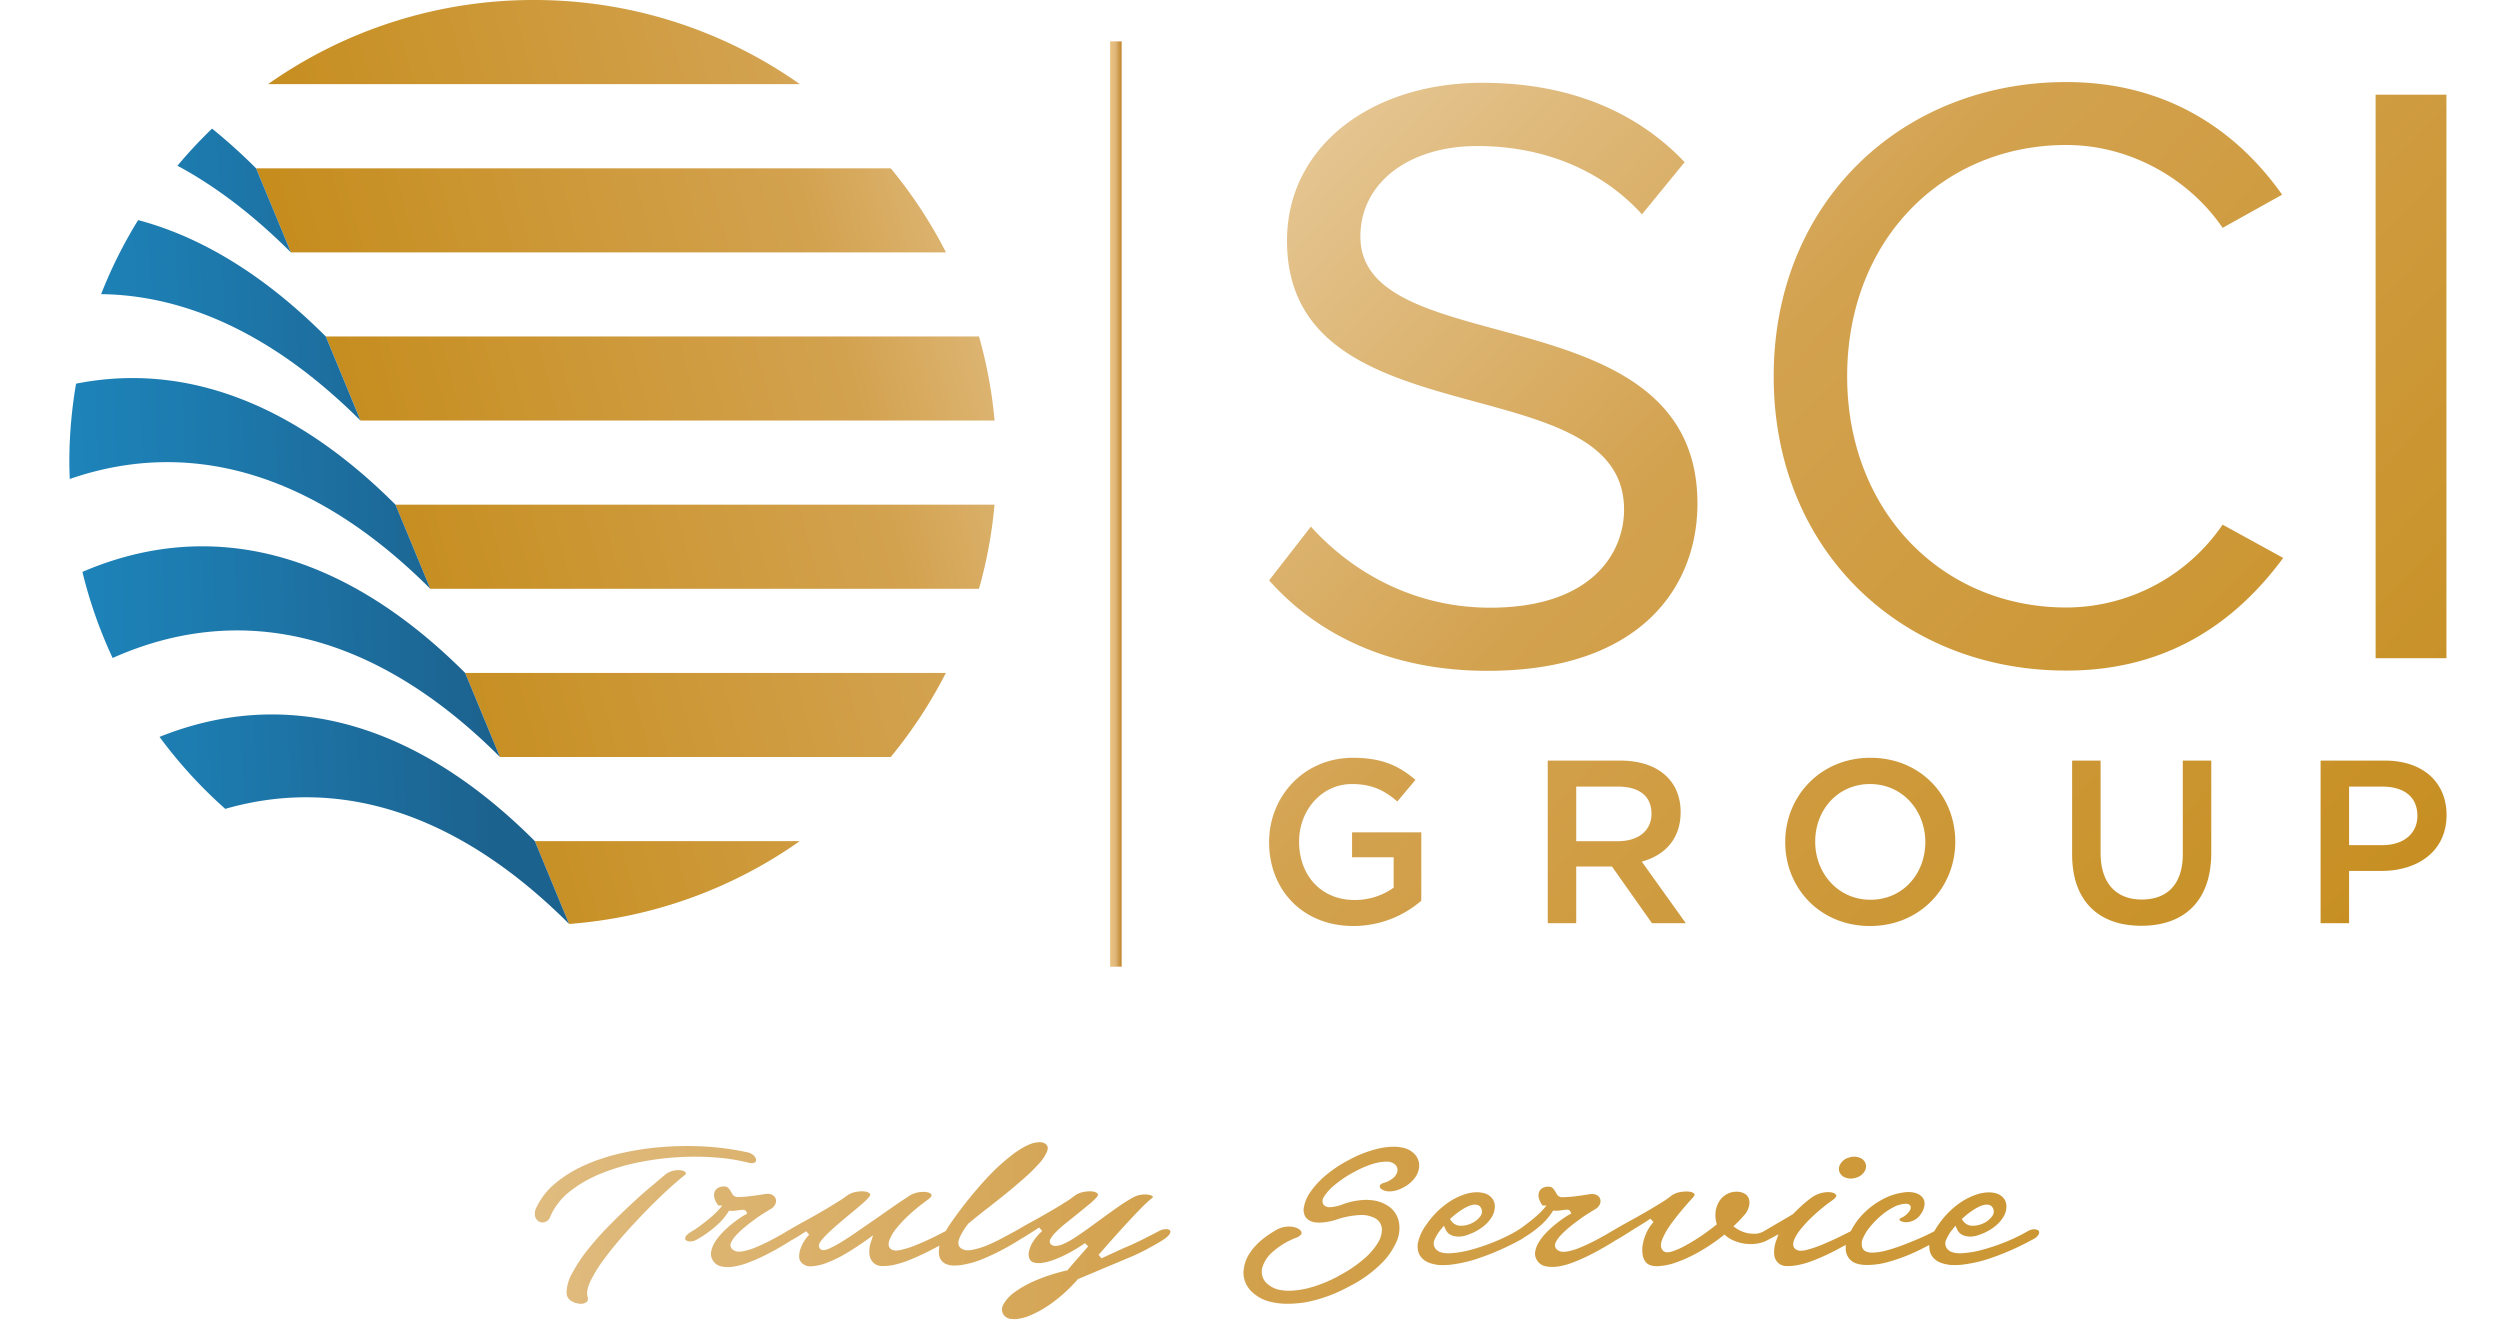
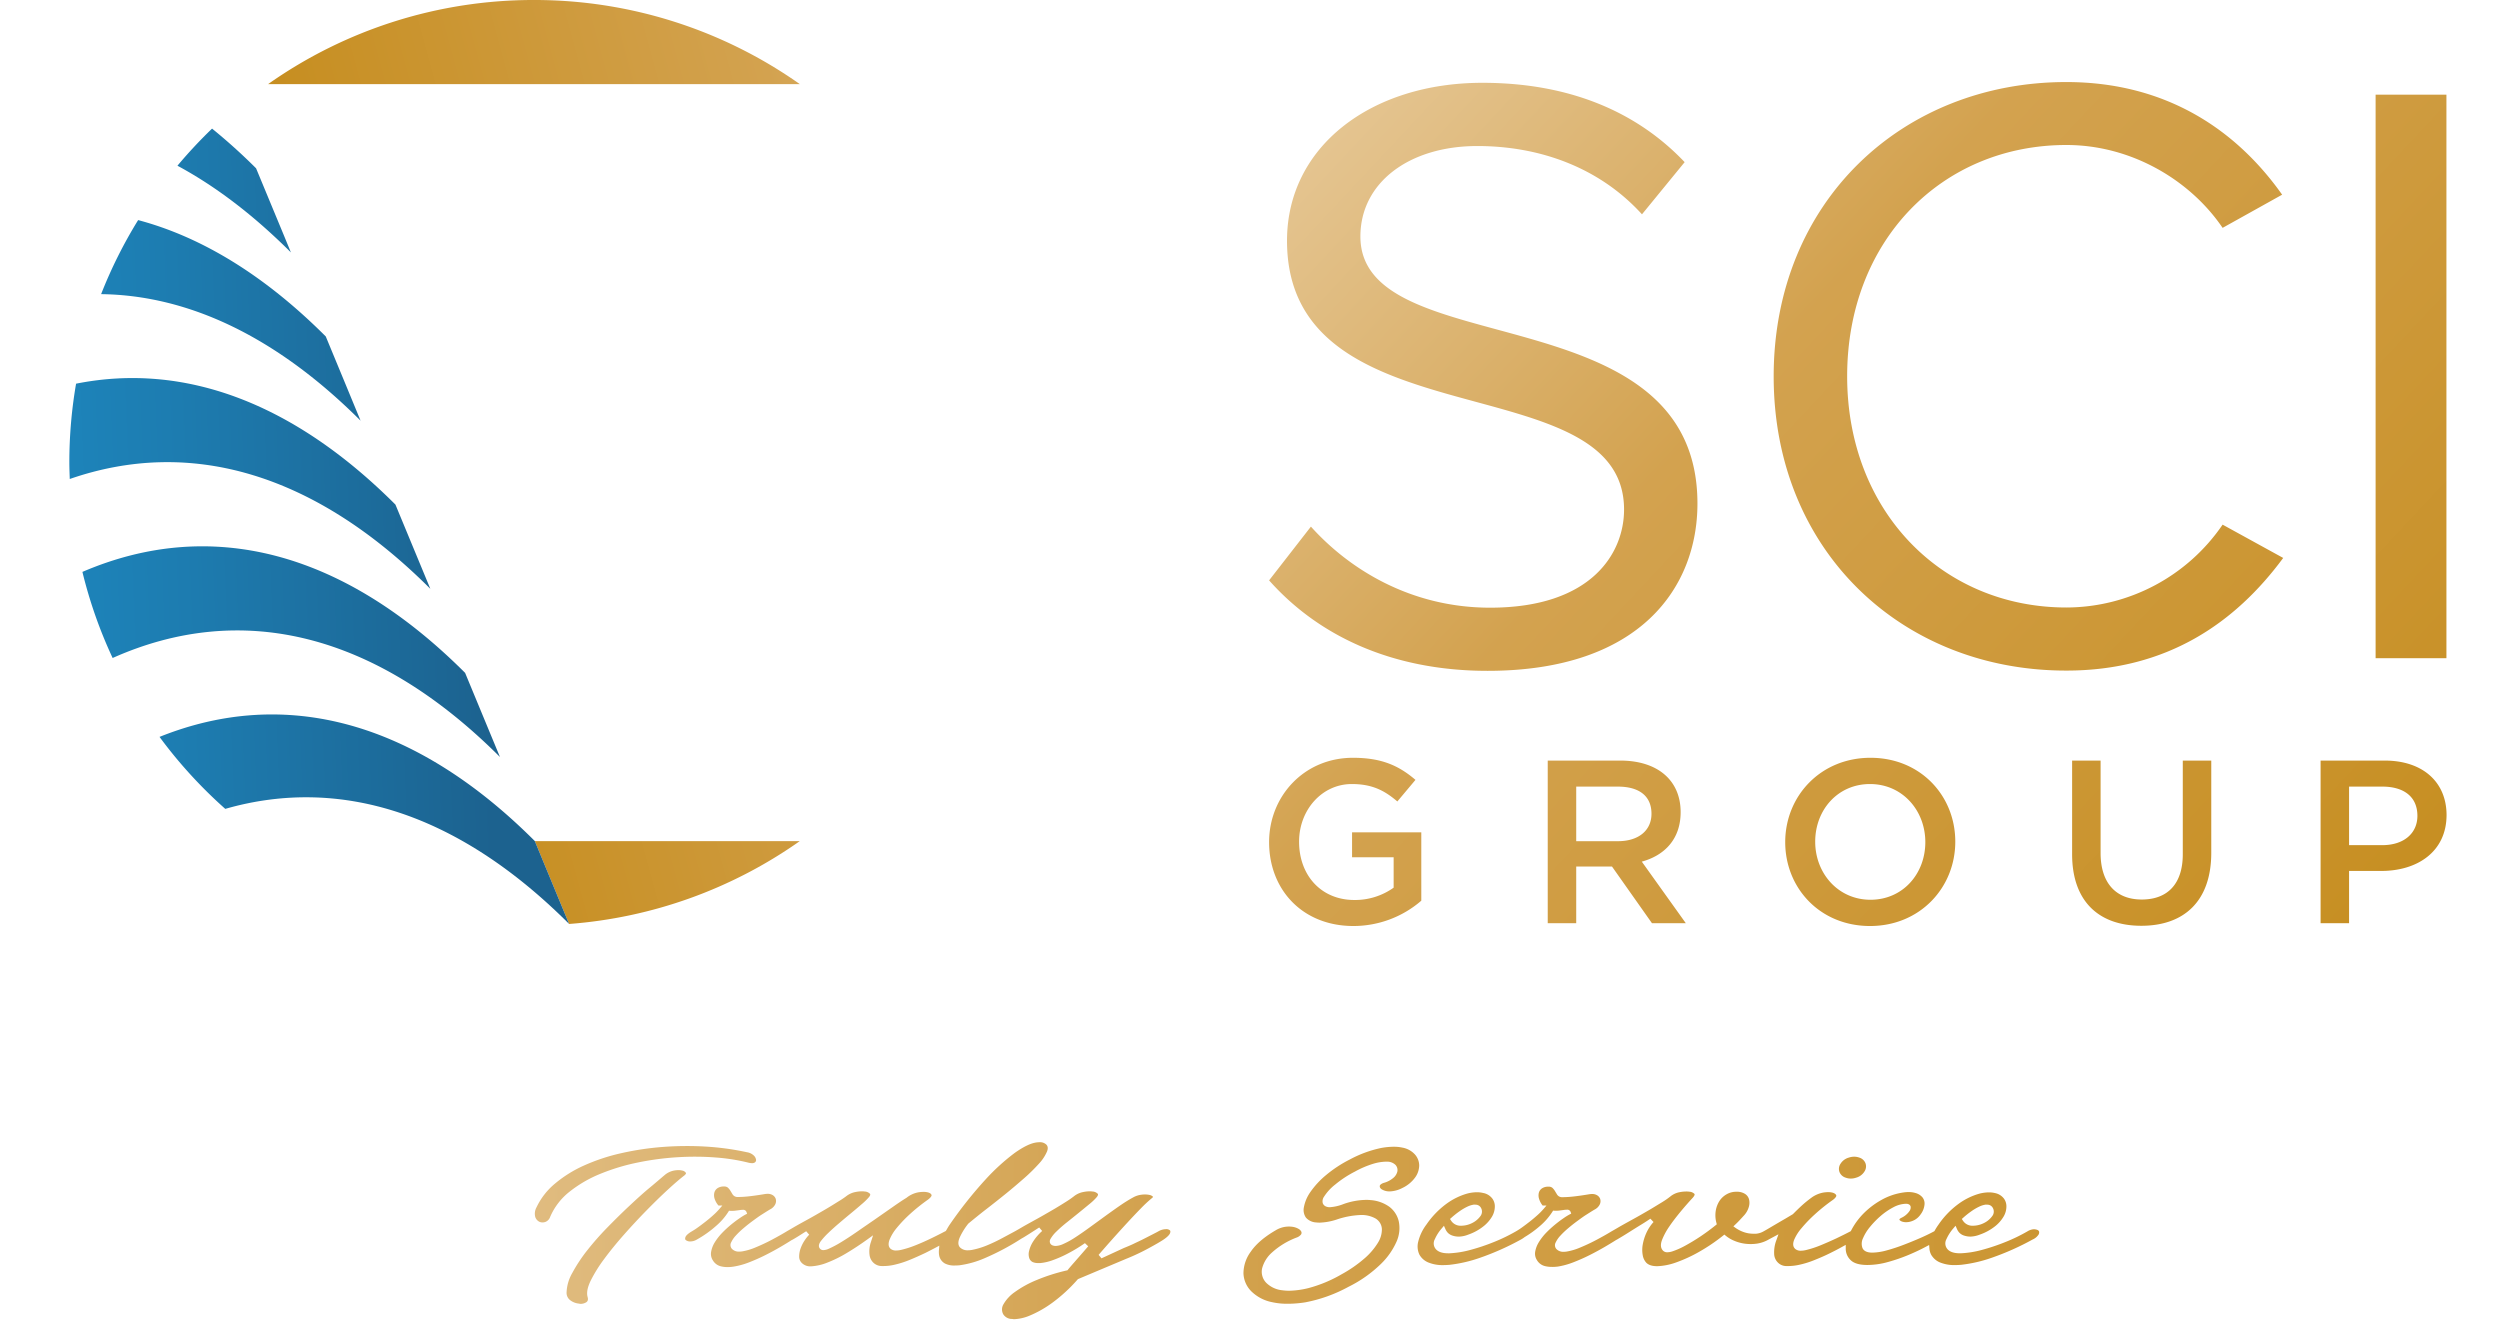
<svg xmlns="http://www.w3.org/2000/svg" xmlns:xlink="http://www.w3.org/1999/xlink" viewBox="0 0 965.51 510.86">
  <defs>
    <style>.cls-1{fill:url(#linear-gradient);}.cls-2{fill:url(#linear-gradient-2);}.cls-3{fill:url(#linear-gradient-3);}.cls-4{fill:url(#linear-gradient-4);}.cls-5{fill:url(#linear-gradient-5);}.cls-6{fill:url(#linear-gradient-6);}.cls-7{fill:url(#linear-gradient-7);}.cls-8{fill:url(#linear-gradient-8);}.cls-9{fill:url(#linear-gradient-9);}.cls-10{fill:url(#linear-gradient-10);}</style>
    <linearGradient id="linear-gradient" x1="-123.91" y1="472.58" x2="1224.81" y2="479.5" gradientUnits="userSpaceOnUse">
      <stop offset="0" stop-color="#f2dfc3" />
      <stop offset="0.42" stop-color="#d3a24f" />
      <stop offset="1" stop-color="#c28710" />
    </linearGradient>
    <linearGradient id="linear-gradient-2" x1="545.36" y1="252.13" x2="129.19" y2="365.34" xlink:href="#linear-gradient" />
    <linearGradient id="linear-gradient-3" x1="531.9" y1="202.65" x2="115.73" y2="315.86" xlink:href="#linear-gradient" />
    <linearGradient id="linear-gradient-4" x1="464.95" y1="-43.44" x2="48.79" y2="69.77" xlink:href="#linear-gradient" />
    <linearGradient id="linear-gradient-5" x1="515.69" y1="143.06" x2="99.53" y2="256.27" xlink:href="#linear-gradient" />
    <linearGradient id="linear-gradient-6" x1="498.51" y1="79.93" x2="82.35" y2="193.13" xlink:href="#linear-gradient" />
    <linearGradient id="linear-gradient-7" x1="480.48" y1="13.65" x2="64.32" y2="126.86" xlink:href="#linear-gradient" />
    <linearGradient id="linear-gradient-8" x1="-5.92" y1="209.45" x2="185.71" y2="201.78" gradientUnits="userSpaceOnUse">
      <stop offset="0.01" stop-color="#1d89c1" />
      <stop offset="0.4" stop-color="#1d7cb0" />
      <stop offset="1" stop-color="#1c628f" />
    </linearGradient>
    <linearGradient id="linear-gradient-9" x1="428.75" y1="194.66" x2="433.18" y2="194.66" gradientUnits="userSpaceOnUse">
      <stop offset="0.01" stop-color="#ebc17d" />
      <stop offset="0.45" stop-color="#dfb77c" />
      <stop offset="1" stop-color="#c08329" />
    </linearGradient>
    <linearGradient id="linear-gradient-10" x1="437.24" y1="-73.86" x2="1000.8" y2="453.34" xlink:href="#linear-gradient" />
  </defs>
  <g id="Layer_1" data-name="Layer 1">
    <path class="cls-1" d="M390.91,509.39a4,4,0,0,1-3.38-1.7,3.83,3.83,0,0,1,0-3.95,14.56,14.56,0,0,1,4.4-4.75,40.62,40.62,0,0,1,8.39-4.62,71.89,71.89,0,0,1,11.62-3.71l.33-.08.2-.26c.26-.33,1.12-1.33,2.58-3s3.23-3.68,5.22-6L419,480.11a58.41,58.41,0,0,1-6.44,3.92,44.54,44.54,0,0,1-5.94,2.64,19.48,19.48,0,0,1-4.81,1.13c-.3,0-.58,0-.85,0a5,5,0,0,1-2.2-.42,2.63,2.63,0,0,1-1.27-1.53,5,5,0,0,1-.05-2.73,11.71,11.71,0,0,1,1.57-3.65,19.75,19.75,0,0,1,3.48-4.06l-1.15-1.35-3.8,2.44-2,1.25c-.34.21-.59.34-.84.48l-.4.24a95.46,95.46,0,0,1-14,7.44,36.84,36.84,0,0,1-9.68,2.74q-.93.09-1.77.09A7.91,7.91,0,0,1,365,488a4.5,4.5,0,0,1-2.28-3.08,7.81,7.81,0,0,1-.09-2.2l.14-1.64-1.52.81c-1.23.65-2.51,1.31-3.89,2-2,.95-4,1.85-6,2.67a37.08,37.08,0,0,1-5.84,1.87,18.56,18.56,0,0,1-4.18.52l-.83,0a4.7,4.7,0,0,1-3.19-1.28,5,5,0,0,1-1.51-3.11,10.92,10.92,0,0,1,.55-4.9l.82-2.58-2.27,1.64c-2.63,1.89-5.3,3.65-7.95,5.23a47.32,47.32,0,0,1-7.49,3.69,20,20,0,0,1-6.15,1.42h0a4.65,4.65,0,0,1-3.73-1.37,3.37,3.37,0,0,1-.95-2.41,9.44,9.44,0,0,1,.58-3.19,14,14,0,0,1,1.55-3.06,13.7,13.7,0,0,1,1.75-2.18l-1.17-1.34-2.74,1.74c-.88.56-1.7,1.05-2.47,1.49l-.33.15c-1.26.8-2.74,1.71-4.49,2.73s-3.79,2.13-5.82,3.15-4.15,1.95-6.26,2.77a28.78,28.78,0,0,1-6,1.64,15.13,15.13,0,0,1-2.26.18,10.65,10.65,0,0,1-2.6-.31,4.94,4.94,0,0,1-3.09-2.33,4.55,4.55,0,0,1-.66-3.2,10.1,10.1,0,0,1,1.37-3.65,21.8,21.8,0,0,1,2.78-3.61,42.51,42.51,0,0,1,3.45-3.21q1.75-1.44,3.3-2.49a24.69,24.69,0,0,1,2.32-1.46l.69-.35-.25-.69a1.34,1.34,0,0,0-1.42-.82,8.61,8.61,0,0,0-1.36.13l-1.66.21a8.69,8.69,0,0,1-1,.06l-.73,0-.58-.05-.29.48a24.53,24.53,0,0,1-4.81,5.48,41.63,41.63,0,0,1-7.39,5.21,4.88,4.88,0,0,1-2.38.69,2.65,2.65,0,0,1-1.84-.55c-.11-.1-.37-.36-.11-1.12.15-.44.69-1.17,2.4-2.19a27.29,27.29,0,0,0,2.61-1.71c.93-.67,1.86-1.38,2.81-2.12s1.88-1.52,2.78-2.33a25.51,25.51,0,0,0,2.44-2.44l1.22-1.42h-1.51A7.45,7.45,0,0,1,276,463a4.35,4.35,0,0,1-.11-2.43,3,3,0,0,1,1.19-1.67,4.2,4.2,0,0,1,2.49-.67,2.22,2.22,0,0,1,1.48.39,5.42,5.42,0,0,1,1,1.2l.86,1.42a2.25,2.25,0,0,0,2,1.05,41.2,41.2,0,0,0,4.65-.3c1.74-.2,3.63-.47,5.69-.82a7.55,7.55,0,0,1,1.21-.11,3.63,3.63,0,0,1,1.73.38,2.74,2.74,0,0,1,1.38,1.5,2.93,2.93,0,0,1-.14,2.12,4.41,4.41,0,0,1-2,2c-.95.55-2,1.23-3.22,2s-2.39,1.64-3.6,2.53-2.38,1.82-3.49,2.77a31.62,31.62,0,0,0-2.91,2.78,9.93,9.93,0,0,0-1.79,2.59,2.19,2.19,0,0,0,.24,2.57,3.65,3.65,0,0,0,2.83,1.08,7.91,7.91,0,0,0,1.14-.09,22.79,22.79,0,0,0,5.27-1.58c1.91-.79,4-1.75,6.11-2.87s4.19-2.28,6-3.39c.5-.29,1.32-.75,2.42-1.4s2.35-1.34,3.78-2.13,3-1.64,4.58-2.55,3.2-1.83,4.73-2.74,2.91-1.77,4.16-2.56A33,33,0,0,0,326.8,462a8.17,8.17,0,0,1,3.51-1.62,12.68,12.68,0,0,1,2.54-.29,8.42,8.42,0,0,1,1.15.08,3,3,0,0,1,2,.89c.28.34-.14,1-.54,1.43a23.93,23.93,0,0,1-2.65,2.56q-1.86,1.62-4.13,3.49t-4.59,3.85c-1.55,1.32-2.94,2.56-4.15,3.73a27.47,27.47,0,0,0-2.87,3.13c-1.17,1.53-.85,2.46-.38,3a1.65,1.65,0,0,0,1.34.55,5.44,5.44,0,0,0,2.09-.55,42.2,42.2,0,0,0,4.74-2.53c1.84-1.12,3.87-2.44,6.11-4s4.47-3.08,6.74-4.65l6.62-4.62c2.13-1.49,4-2.78,5.76-3.85a10.29,10.29,0,0,1,4.57-2.12,13,13,0,0,1,2-.17,6.57,6.57,0,0,1,1.8.22c1,.3,1.25.74,1.32,1.05s-.42,1-1.4,1.73a70.18,70.18,0,0,0-6.92,5.54,50.92,50.92,0,0,0-5.1,5.34,17.33,17.33,0,0,0-2.8,4.56c-.6,1.61-.47,2.8.41,3.55a3.16,3.16,0,0,0,2.12.65,8.93,8.93,0,0,0,2-.26,38,38,0,0,0,5.54-1.78c2-.79,4.06-1.71,6.14-2.72s3.81-1.89,5.23-2.64l.26-.12.17-.25.24-.41c.35-.61.7-1.23,1.14-1.86a160.33,160.33,0,0,1,13.82-17.4,80.74,80.74,0,0,1,11.22-10.22c3.18-2.26,5.88-3.61,8-4a9.42,9.42,0,0,1,1.6-.16,3.56,3.56,0,0,1,2.64.91c.39.41.87,1.16.27,2.67a16.3,16.3,0,0,1-3,4.58,68.41,68.41,0,0,1-5.72,5.65c-2.29,2-4.71,4.08-7.21,6.1s-5.06,4.05-7.59,6-4.82,3.84-6.86,5.51a25.62,25.62,0,0,0-3.31,5.32c-.78,1.8-.71,3.15.21,4a4.13,4.13,0,0,0,2.95,1,8.58,8.58,0,0,0,1.6-.16A29.9,29.9,0,0,0,381.1,481a61.61,61.61,0,0,0,6-2.85l4.88-2.62c.55-.31,1.37-.77,2.47-1.42s2.35-1.34,3.78-2.13,3-1.64,4.58-2.55,3.2-1.83,4.73-2.74,2.91-1.77,4.16-2.56a34.43,34.43,0,0,0,3.07-2.13,8.12,8.12,0,0,1,3.51-1.62,12.61,12.61,0,0,1,2.54-.29,8.42,8.42,0,0,1,1.15.08,3,3,0,0,1,2,.89c.27.34-.14,1-.54,1.43a21.56,21.56,0,0,1-2.67,2.51q-1.92,1.59-4.14,3.39c-1.49,1.21-3,2.42-4.54,3.65a49.8,49.8,0,0,0-4,3.5,13,13,0,0,0-2.35,2.9,1.85,1.85,0,0,0-.16,1.7,1.76,1.76,0,0,0,1.25.93,3,3,0,0,0,.87.12,7.58,7.58,0,0,0,2.85-.71,31.48,31.48,0,0,0,4.65-2.55c1.68-1.09,3.5-2.35,5.44-3.76l5.88-4.28c2-1.45,3.93-2.83,5.85-4.16s3.67-2.41,5.24-3.27a8.84,8.84,0,0,1,3.29-1.07,10.71,10.71,0,0,1,1.35-.08,7.61,7.61,0,0,1,1.65.17,2.5,2.5,0,0,1,1.42.73h0s0,.18-.47.54a51.19,51.19,0,0,0-4.19,3.9c-1.65,1.68-3.42,3.55-5.3,5.59s-3.8,4.16-5.73,6.32-3.71,4.2-5.33,6.07l1.11,1.34L434,482c1.17-.48,2.49-1,3.91-1.69s2.77-1.29,4-1.94l3.4-1.74c1.05-.53,1.78-.92,2.21-1.17a6.13,6.13,0,0,1,2.76-.75,2.08,2.08,0,0,1,1.54.45c.09.09.34.35.05,1.12-.17.45-.73,1.24-2.41,2.39-.56.38-1.34.86-2.33,1.44s-2.17,1.23-3.47,1.94-2.68,1.41-4.17,2.12-3,1.37-4.58,2L416.31,494l-.14.15a60.3,60.3,0,0,1-9.79,9,42.47,42.47,0,0,1-8.84,5,17.19,17.19,0,0,1-6,1.33Q391.24,509.42,390.91,509.39Zm106.29-5.87a26.5,26.5,0,0,1-5.83-.6,15.77,15.77,0,0,1-8.14-4.24,10.34,10.34,0,0,1-3-6.9,14.16,14.16,0,0,1,2.79-8.33c2-2.95,5.24-5.75,9.68-8.32a9.94,9.94,0,0,1,3.4-1.29,10.51,10.51,0,0,1,1.73-.14,8.62,8.62,0,0,1,1.36.1,6.4,6.4,0,0,1,2.32.8,2.53,2.53,0,0,1,1.09,1.13,1.17,1.17,0,0,1-.11,1,3.73,3.73,0,0,1-1.8,1.24,29.87,29.87,0,0,0-9.41,5.72,12.45,12.45,0,0,0-3.85,6.18A6.14,6.14,0,0,0,489,495.4a10.28,10.28,0,0,0,6.32,2.92,18.9,18.9,0,0,0,2.57.17,33.43,33.43,0,0,0,7.35-1,51.91,51.91,0,0,0,13-5.42,50,50,0,0,0,8.66-6,25.94,25.94,0,0,0,5.19-6,9.76,9.76,0,0,0,1.6-5.37,5,5,0,0,0-2.4-4.08,11,11,0,0,0-6-1.37A32.6,32.6,0,0,0,516.2,471a23.34,23.34,0,0,1-6.59,1.19,10.68,10.68,0,0,1-1.3-.08,5.6,5.6,0,0,1-3.95-1.86,5.17,5.17,0,0,1-.78-4.06,14.87,14.87,0,0,1,2.49-5.82,32.85,32.85,0,0,1,5.95-6.46,48.65,48.65,0,0,1,9.3-6.12,45.09,45.09,0,0,1,11.95-4.41,27.45,27.45,0,0,1,5-.5,15.13,15.13,0,0,1,3.37.34,8.59,8.59,0,0,1,4.82,2.65,6.46,6.46,0,0,1,1.64,4.2,8.1,8.1,0,0,1-1.57,4.68,12.86,12.86,0,0,1-4.95,4.06,11.39,11.39,0,0,1-4.7,1.31h-.36a5.47,5.47,0,0,1-3-.87c-.68-.53-.69-1-.63-1.32s.64-.84,1.64-1.13a9.28,9.28,0,0,0,3.49-1.82,4.64,4.64,0,0,0,1.65-2.55,2.91,2.91,0,0,0-.76-2.57,4.56,4.56,0,0,0-3.22-1.22l-.51,0a18.63,18.63,0,0,0-4.63.75,36.75,36.75,0,0,0-7.32,3.11,41.32,41.32,0,0,0-7.6,5,18.74,18.74,0,0,0-4.31,4.71,3,3,0,0,0-.46,2.47,2.19,2.19,0,0,0,1.21,1.26,3.53,3.53,0,0,0,1.51.29,17.33,17.33,0,0,0,5.26-1.21,27,27,0,0,1,8.67-1.62c.6,0,1.18,0,1.75.08a14.16,14.16,0,0,1,7.35,2.61,9.83,9.83,0,0,1,3.6,5.61,12.82,12.82,0,0,1-.79,7.67,27.48,27.48,0,0,1-6.16,8.82,49.06,49.06,0,0,1-12.45,8.77,57.08,57.08,0,0,1-16.67,6A44.1,44.1,0,0,1,497.2,503.52Zm-273.66-.07a6.49,6.49,0,0,1-3.32-1.3,3.58,3.58,0,0,1-1.4-3.11,16.11,16.11,0,0,1,2.17-7.36A60.13,60.13,0,0,1,226.7,483a110.81,110.81,0,0,1,7.85-8.93c2.94-3,5.83-5.85,8.58-8.42s5.41-5,7.84-7,4.32-3.66,5.67-4.79a7.91,7.91,0,0,1,3.67-1.79,9.94,9.94,0,0,1,1.73-.16,5.69,5.69,0,0,1,1.49.18,2,2,0,0,1,1.37.89c.11.23-.09.55-.61,1-1.69,1.29-3.79,3.1-6.44,5.54s-5.34,5.07-8.21,8-5.79,6.06-8.65,9.3-5.45,6.42-7.65,9.4a55.61,55.61,0,0,0-5.17,8.29c-1.3,2.67-1.7,4.78-1.22,6.43.33,1.22-.11,1.69-.53,2a4.21,4.21,0,0,1-2.3.62Zm375.71-14.17a10.65,10.65,0,0,1-2.6-.31,4.94,4.94,0,0,1-3.09-2.33,4.55,4.55,0,0,1-.67-3.2,10.32,10.32,0,0,1,1.38-3.65,21.27,21.27,0,0,1,2.78-3.61A42.51,42.51,0,0,1,600.5,473q1.75-1.44,3.3-2.49a23.34,23.34,0,0,1,2.33-1.46l.68-.35-.25-.69a1.35,1.35,0,0,0-1.43-.82,8.71,8.71,0,0,0-1.35.13l-1.66.21a8.69,8.69,0,0,1-1,.06l-.73,0-.58-.05-.29.48a24.78,24.78,0,0,1-4.81,5.48,40.53,40.53,0,0,1-5.86,4.25,10.86,10.86,0,0,1-1.44.95,101.82,101.82,0,0,1-15.79,7.05,53.45,53.45,0,0,1-11.83,2.73c-.85.07-1.66.11-2.42.11a14.42,14.42,0,0,1-5.32-.86,7,7,0,0,1-3.87-3.19,7.38,7.38,0,0,1-.44-5.06,18.16,18.16,0,0,1,3.15-6.55,33.15,33.15,0,0,1,7.88-8.13,25.35,25.35,0,0,1,7.77-3.81,15.14,15.14,0,0,1,3.83-.54,9.91,9.91,0,0,1,2.42.28,5.72,5.72,0,0,1,3.64,2.28,5.07,5.07,0,0,1,.88,3,7.89,7.89,0,0,1-1,3.7,13.68,13.68,0,0,1-3.32,3.84,19.93,19.93,0,0,1-5.87,3.24,10.83,10.83,0,0,1-3.48.79h0a7.76,7.76,0,0,1-2.61-.36,4.53,4.53,0,0,1-1.76-1,4.89,4.89,0,0,1-1-1.44l-.61-1.38-1,1.18a16.17,16.17,0,0,0-2.52,4,3.36,3.36,0,0,0,.25,3.67c.89,1.17,2.54,1.78,4.89,1.78h.49a37.15,37.15,0,0,0,8-1.28,77.72,77.72,0,0,0,9.17-3.07,66.16,66.16,0,0,0,8.46-4.09,26.15,26.15,0,0,0,2.62-1.71c.93-.67,1.86-1.38,2.81-2.12s1.88-1.53,2.78-2.33a25.51,25.51,0,0,0,2.44-2.44l1.22-1.42h-1.5a7.31,7.31,0,0,1-1.35-2.5,4.35,4.35,0,0,1-.11-2.43,3,3,0,0,1,1.19-1.67,4.2,4.2,0,0,1,2.49-.67,2.22,2.22,0,0,1,1.48.39,5.42,5.42,0,0,1,1,1.2l.86,1.42a2.25,2.25,0,0,0,2,1.05,41.2,41.2,0,0,0,4.65-.3c1.74-.2,3.63-.47,5.69-.82a7.55,7.55,0,0,1,1.21-.11,3.63,3.63,0,0,1,1.73.38,2.74,2.74,0,0,1,1.38,1.5,2.93,2.93,0,0,1-.14,2.12,4.41,4.41,0,0,1-2,2c-.95.55-2,1.23-3.22,2s-2.39,1.64-3.6,2.53-2.38,1.82-3.49,2.77a31.62,31.62,0,0,0-2.91,2.78,9.93,9.93,0,0,0-1.79,2.59,2.19,2.19,0,0,0,.24,2.57,3.65,3.65,0,0,0,2.83,1.08,7.91,7.91,0,0,0,1.14-.09,22.79,22.79,0,0,0,5.27-1.58c1.91-.79,4-1.75,6.11-2.87s4.14-2.25,6-3.39c.51-.29,1.33-.75,2.43-1.4s2.35-1.34,3.77-2.13,3-1.64,4.59-2.55,3.2-1.83,4.73-2.74l4.19-2.55A29.78,29.78,0,0,0,645.2,462a7.9,7.9,0,0,1,3.5-1.58,13.64,13.64,0,0,1,2.51-.26,8.25,8.25,0,0,1,1.24.08,3,3,0,0,1,1.95.85c.27.34-.31,1.09-.57,1.4Q651.49,465,649,468c-1.65,2-3.12,3.91-4.37,5.76a25.61,25.61,0,0,0-2.75,5.12c-.67,1.8-.54,3.19.39,4.13a2.22,2.22,0,0,0,1.69.62,6.53,6.53,0,0,0,1.9-.34,29.63,29.63,0,0,0,4.86-2.14c1.83-1,3.81-2.17,5.88-3.55s4.07-2.86,6-4.41l.43-.35-.13-.52a11.07,11.07,0,0,1-.26-4.78,9.87,9.87,0,0,1,1.5-3.84,8,8,0,0,1,2.79-2.52,7.39,7.39,0,0,1,3.68-.92,5.84,5.84,0,0,1,3.33.83,3.6,3.6,0,0,1,1.53,2.06,5.46,5.46,0,0,1-.08,3,8.05,8.05,0,0,1-1.73,3.13q-.85.94-1.71,1.86c-.56.61-1.15,1.2-1.76,1.77l-.75.71.85.61a13.37,13.37,0,0,0,2.28,1.27,11.78,11.78,0,0,0,2.69.81,12.21,12.21,0,0,0,1.91.16c.32,0,.64,0,1,0a7,7,0,0,0,2.9-.9c.63-.34,1.38-.78,2.26-1.3s4.87-2.87,6-3.51l3.09-1.84c1.17-1.18,2.23-2.21,3.36-3.26a45.61,45.61,0,0,1,3.76-3.07,11.21,11.21,0,0,1,4.54-2,11.7,11.7,0,0,1,2-.18,6.33,6.33,0,0,1,1.77.23c1,.33,1.27.78,1.34,1.09s-.42,1.05-1.4,1.73a69.91,69.91,0,0,0-6.92,5.55,52.83,52.83,0,0,0-5.13,5.33,17.19,17.19,0,0,0-2.85,4.52c-.76,2-.14,3,.52,3.55a3.18,3.18,0,0,0,2.09.62,8.93,8.93,0,0,0,2-.26,37.69,37.69,0,0,0,5.58-1.82q3-1.23,6.17-2.71c2.07-1,3.82-1.86,5.24-2.61l.26-.13.17-.27a27,27,0,0,1,4.35-6.13,30.94,30.94,0,0,1,7.19-5.59,24.29,24.29,0,0,1,8.85-3,12.75,12.75,0,0,1,1.81-.13,9.12,9.12,0,0,1,2.59.35,5.42,5.42,0,0,1,2.73,1.67,3.84,3.84,0,0,1,.82,2.75,7.51,7.51,0,0,1-1.5,3.84,6.83,6.83,0,0,1-2.16,2.05,7.28,7.28,0,0,1-2.42.89,6.72,6.72,0,0,1-1.07.09,4.53,4.53,0,0,1-1.06-.12,2.77,2.77,0,0,1-1.29-.58c-.23-.22-.2-.33-.18-.41s.08-.27.92-.67a7.28,7.28,0,0,0,1.71-1.14,7.05,7.05,0,0,0,1.24-1.39,2.32,2.32,0,0,0,.45-1.64c0-.27-.33-1.17-1.78-1.17a10.87,10.87,0,0,0-4.91,1.36,25.78,25.78,0,0,0-4.84,3.3,33.79,33.79,0,0,0-4.14,4.24,17.46,17.46,0,0,0-2.71,4.36,4.84,4.84,0,0,0-.23,3.82c.52,1.19,1.81,1.79,3.83,1.79a22.23,22.23,0,0,0,5.58-.88c2.13-.58,4.32-1.3,6.51-2.14s4.35-1.72,6.43-2.63,3.81-1.76,5.2-2.51l.23-.13.13-.22a22.51,22.51,0,0,1,1.44-2.28,32.8,32.8,0,0,1,7.88-8.13,25.25,25.25,0,0,1,7.77-3.81,15.08,15.08,0,0,1,3.83-.54,10,10,0,0,1,2.42.28A5.73,5.73,0,0,1,774,463a5.07,5.07,0,0,1,.88,3,7.77,7.77,0,0,1-1,3.7,13.63,13.63,0,0,1-3.31,3.84,20.12,20.12,0,0,1-5.88,3.24,10.77,10.77,0,0,1-3.48.79h0a7.66,7.66,0,0,1-2.6-.36,4.39,4.39,0,0,1-1.76-1,4.71,4.71,0,0,1-1-1.44l-.61-1.38-1,1.18a16.79,16.79,0,0,0-2.52,4,3.38,3.38,0,0,0,.25,3.67c.89,1.17,2.54,1.78,4.89,1.78h.49a37.23,37.23,0,0,0,8-1.28,78.21,78.21,0,0,0,9.16-3.07,65.51,65.51,0,0,0,8.46-4.09,5.28,5.28,0,0,1,2.59-.84c1,.08,1.55.29,1.81.64.08.11.34.46,0,1.31a5.07,5.07,0,0,1-2.34,2,101.34,101.34,0,0,1-15.78,7.05,53.65,53.65,0,0,1-11.84,2.73c-.85.07-1.65.11-2.42.11a14.49,14.49,0,0,1-5.32-.86,7,7,0,0,1-3.87-3.19,6.16,6.16,0,0,1-.65-2.34l-.11-1.37-1.27.68c-2,1.08-4.25,2.13-6.62,3.13a66.44,66.44,0,0,1-8,2.76,29.8,29.8,0,0,1-7.92,1.15c-3,0-5.13-.6-6.4-1.78a6.06,6.06,0,0,1-2-4.51l0-1.48-1.36.75c-1.45.81-3,1.62-4.65,2.43-2,1-4,1.86-6,2.66a35.47,35.47,0,0,1-5.87,1.84,20.82,20.82,0,0,1-4.36.51h-.68a4.6,4.6,0,0,1-3.17-1.25,4.9,4.9,0,0,1-1.55-3.39,13.2,13.2,0,0,1,.9-5.48l.76-2.16-3.74,2a12.83,12.83,0,0,1-4.65,1.62,17.33,17.33,0,0,1-2.36.16,17,17,0,0,1-2.27-.15,16,16,0,0,1-4.13-1.15,12.83,12.83,0,0,1-3.14-1.86l-.6-.5-.61.49a70.52,70.52,0,0,1-9.12,6.16,55.46,55.46,0,0,1-8.89,4.1,23.91,23.91,0,0,1-7.29,1.46h0c-2,0-3.38-.45-4.28-1.38a5.71,5.71,0,0,1-1.34-2.85,11.58,11.58,0,0,1,0-4.11,18.62,18.62,0,0,1,1.42-4.55,16.39,16.39,0,0,1,2.75-4.17l-1.21-1.29-1.5,1c-.68.44-1.45.93-2.33,1.46s-5.45,3.41-5.45,3.41c-.86.53-1.61,1-2.26,1.38s-1.38.82-1.38.82l-.29.14c-1.26.8-2.75,1.71-4.5,2.73s-3.79,2.13-5.82,3.15-4.15,1.95-6.26,2.77a28.78,28.78,0,0,1-6,1.64A15.13,15.13,0,0,1,599.25,489.28ZM767,465.21a8.61,8.61,0,0,0-2.69.83,20.37,20.37,0,0,0-3,1.78,33.06,33.06,0,0,0-3.1,2.46l-.55.49.4.61a4.33,4.33,0,0,0,3.8,2,9.46,9.46,0,0,0,4.27-1,8.59,8.59,0,0,0,3.19-2.6,2.88,2.88,0,0,0,.07-3.65,2.35,2.35,0,0,0-2-.87h-.05Zm-197.65,0a8.74,8.74,0,0,0-2.7.83,20.32,20.32,0,0,0-3,1.78,33.06,33.06,0,0,0-3.1,2.46l-.55.49.39.61a4.35,4.35,0,0,0,3.81,2,9.49,9.49,0,0,0,4.27-1,8.67,8.67,0,0,0,3.19-2.6,2.89,2.89,0,0,0,.07-3.65,2.37,2.37,0,0,0-2-.87h0Zm-359.84,6.9a2.87,2.87,0,0,1-1.24-.28,3.11,3.11,0,0,1-1.57-1.9,5.06,5.06,0,0,1,.52-3.69,26.77,26.77,0,0,1,7.05-9.07,47.81,47.81,0,0,1,11.18-7,75,75,0,0,1,14.19-4.74,111.13,111.13,0,0,1,16-2.45c3.18-.25,6.43-.38,9.65-.38,2.33,0,4.67.06,7,.2A103.25,103.25,0,0,1,288.48,445a4.9,4.9,0,0,1,2.68,1.31A2.74,2.74,0,0,1,292,448a1.08,1.08,0,0,1-.58,1,1.83,1.83,0,0,1-1,.22,6,6,0,0,1-1.4-.2,74.4,74.4,0,0,0-12.73-2c-2.54-.2-5.18-.3-7.82-.3-2.28,0-4.64.07-7,.22A109.51,109.51,0,0,0,246.16,449a80.89,80.89,0,0,0-14.39,4.37A48.39,48.39,0,0,0,220,460.21a24.82,24.82,0,0,0-7.51,9.72,3.2,3.2,0,0,1-1.9,2A3.48,3.48,0,0,1,209.52,472.11Zm505.3-16.94a5.69,5.69,0,0,1-2-.35,3.71,3.71,0,0,1-2.4-2.2,3.51,3.51,0,0,1,.4-3.16,5.5,5.5,0,0,1,3.18-2.38,6.51,6.51,0,0,1,2.08-.36,5.73,5.73,0,0,1,2,.35,3.69,3.69,0,0,1,2.39,2.2,3.53,3.53,0,0,1-.4,3.17,5.47,5.47,0,0,1-3.17,2.37A6.6,6.6,0,0,1,714.82,455.17Z" />
    <path class="cls-2" d="M308.88,324.84H206.54l13.24,32A177.74,177.74,0,0,0,308.88,324.84Z" />
-     <path class="cls-3" d="M344,292.36a179.21,179.21,0,0,0,21.3-32.48H179.63l13.46,32.48Z" />
    <path class="cls-4" d="M206.21,0A177.78,177.78,0,0,0,103.55,32.48H308.88A177.79,177.79,0,0,0,206.21,0Z" />
-     <path class="cls-5" d="M166.18,227.39H378.09a177.71,177.71,0,0,0,6-32.48H152.72Z" />
-     <path class="cls-6" d="M378.09,129.94H125.81l13.45,32.48H384.11A177.55,177.55,0,0,0,378.09,129.94Z" />
-     <path class="cls-7" d="M344,65H98.9l13.45,32.48h253A179.21,179.21,0,0,0,344,65Z" />
    <path class="cls-8" d="M109.64,90.9,98.9,65a221.84,221.84,0,0,0-17-15.33A183.19,183.19,0,0,0,68.53,64c14.86,8,29.52,19.19,43.82,33.49Zm23.75,57.35-7.58-18.31C102.39,106.51,78,91.55,53.35,85a178.42,178.42,0,0,0-14.3,28.6c34,.42,68,16.69,100.21,48.87Zm59.7,144.11-3.81-9.19-9.65-23.3c-47.24-47.24-98.4-60.23-147.8-39A177.54,177.54,0,0,0,43.5,254.12C93.45,231.83,145.27,244.54,193.09,292.36Zm-26.91-65-5.08-12.26-8.38-20.22c-39.48-39.49-81.7-55-123.34-46.7a178.76,178.76,0,0,0-2.6,30.45c0,2.14.09,4.25.16,6.36C73.67,168.77,121.66,182.87,166.18,227.39Zm40.36,97.45c-46.33-46.33-96.42-59.71-144.93-40.22A179.85,179.85,0,0,0,87,312.39c44.64-12.83,90.23,1.93,132.67,44.32h.06Z" />
-     <rect class="cls-9" x="428.75" y="15.98" width="4.43" height="357.35" />
    <path class="cls-10" d="M490.13,224.14l16.15-20.76c14.5,16.15,38.23,31.31,69.2,31.31,39.22,0,51.74-21.09,51.74-37.9,0-56.68-130.17-25.37-130.17-103.81,0-36.25,32.3-61,75.47-61,33.61,0,59.64,11.2,78.1,30.64L634.14,82.77C617.67,64.64,594.6,56.4,570.54,56.4c-26.36,0-45.15,14.17-45.15,34.94,0,49.43,130.17,21.09,130.17,103.14,0,32-21.75,64.6-81.06,64.6C536.27,259.08,508.26,244.57,490.13,224.14ZM917.47,254.2V36.56h27.35V254.2ZM685,145.38c0-67.56,49.76-113.69,113-113.69,38.88,0,65.9,18.78,83.37,43.5L858.38,88c-12.52-18.45-35.26-32-60.3-32-48.12,0-84.7,36.91-84.7,89.31,0,52.07,36.58,89.31,84.7,89.31a73.29,73.29,0,0,0,60.3-32l23.4,12.86c-18.46,25-44.82,43.5-83.7,43.5C734.8,259.08,685,212.94,685,145.38ZM522.7,357.63c-19.65,0-32.57-14-32.57-32.4,0-17.67,13.46-32.57,32.39-32.57,11,0,17.68,3,24.14,8.53l-7,8.34c-4.84-4.13-9.6-6.73-17.58-6.73-11.58,0-20.37,10.05-20.37,22.25,0,13,8.52,22.53,21.35,22.53a25.66,25.66,0,0,0,15.17-4.76V331.07H522.17v-9.61h26.74v26.39A40.1,40.1,0,0,1,522.7,357.63ZM638,356.55l-15.44-21.89H608.74v21.89h-11V293.74h28c14.44,0,23.33,7.62,23.33,19.92,0,10.41-6.2,16.69-15,19.11l17,23.78ZM624.8,303.79H608.74v21.08h16.15c7.89,0,12.92-4.12,12.92-10.59C637.81,307.37,633,303.79,624.8,303.79Zm97.41,53.84c-19.29,0-32.75-14.63-32.75-32.4s13.64-32.57,32.93-32.57,32.75,14.62,32.75,32.39S741.51,357.63,722.21,357.63Zm0-54.83c-12.47,0-21.17,10-21.17,22.25s8.88,22.44,21.35,22.44,21.18-10,21.18-22.26S734.69,302.8,722.21,302.8ZM854,329.36c0,18.75-10.59,28.18-27,28.18s-26.74-9.43-26.74-27.64V293.74h11v35.71c0,11.66,6,17.95,15.89,17.95S843,341.47,843,329.9V293.74h11Zm65.69,7H907.22v20.19h-11V293.74H921c14.63,0,23.87,8.25,23.87,21.08C944.82,329,933.51,336.36,919.7,336.36Zm.36-32.57H907.22V326.4h12.84c8.34,0,13.55-4.58,13.55-11.31C933.61,307.64,928.31,303.79,920.06,303.79Z" />
  </g>
  <script />
</svg>